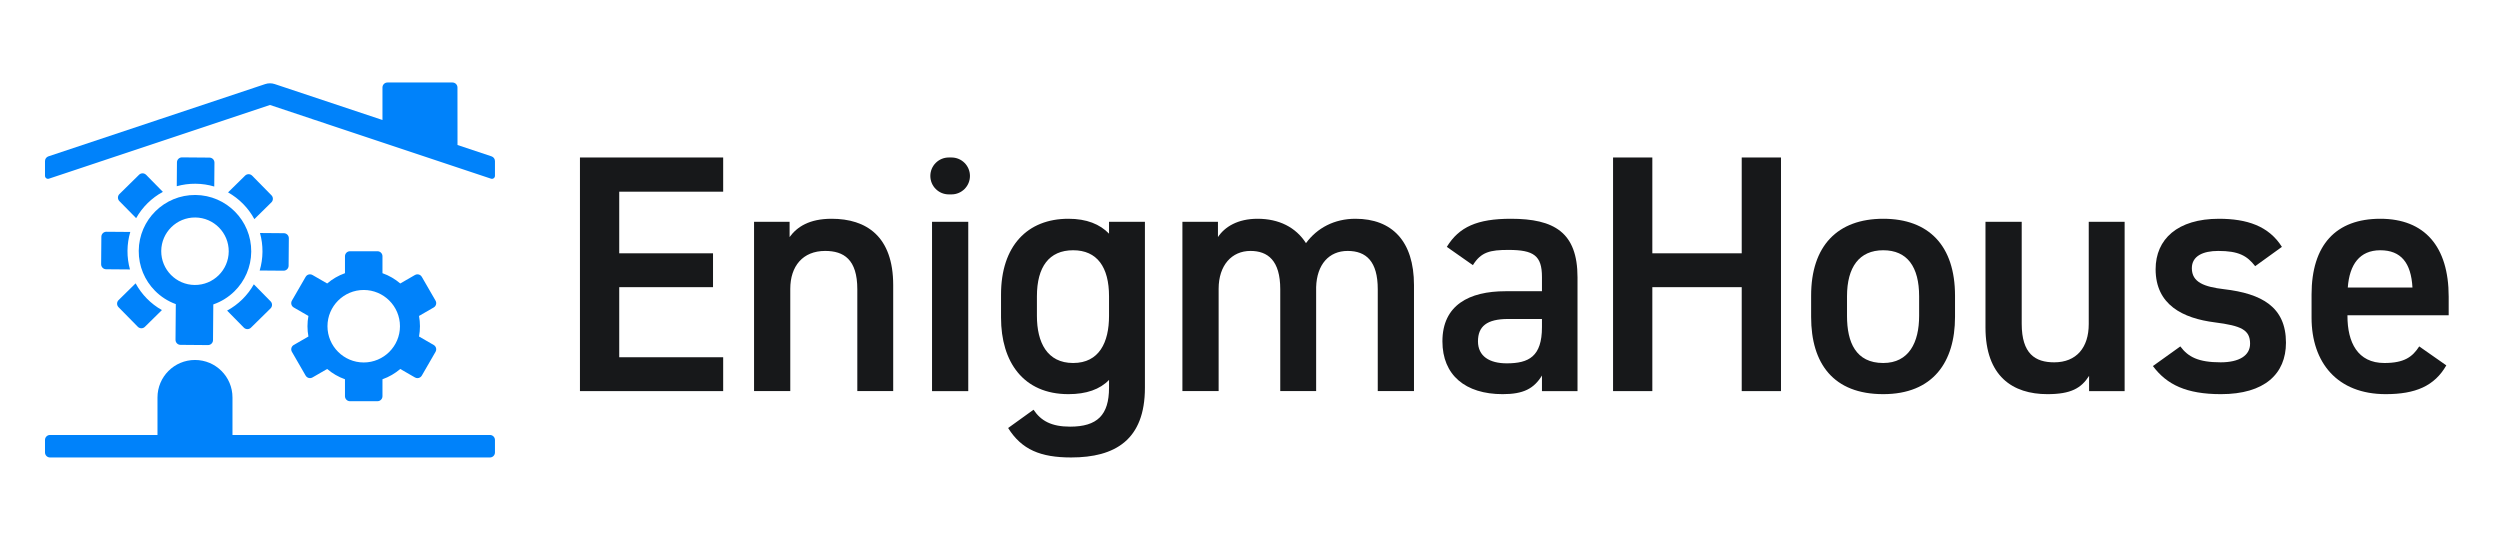
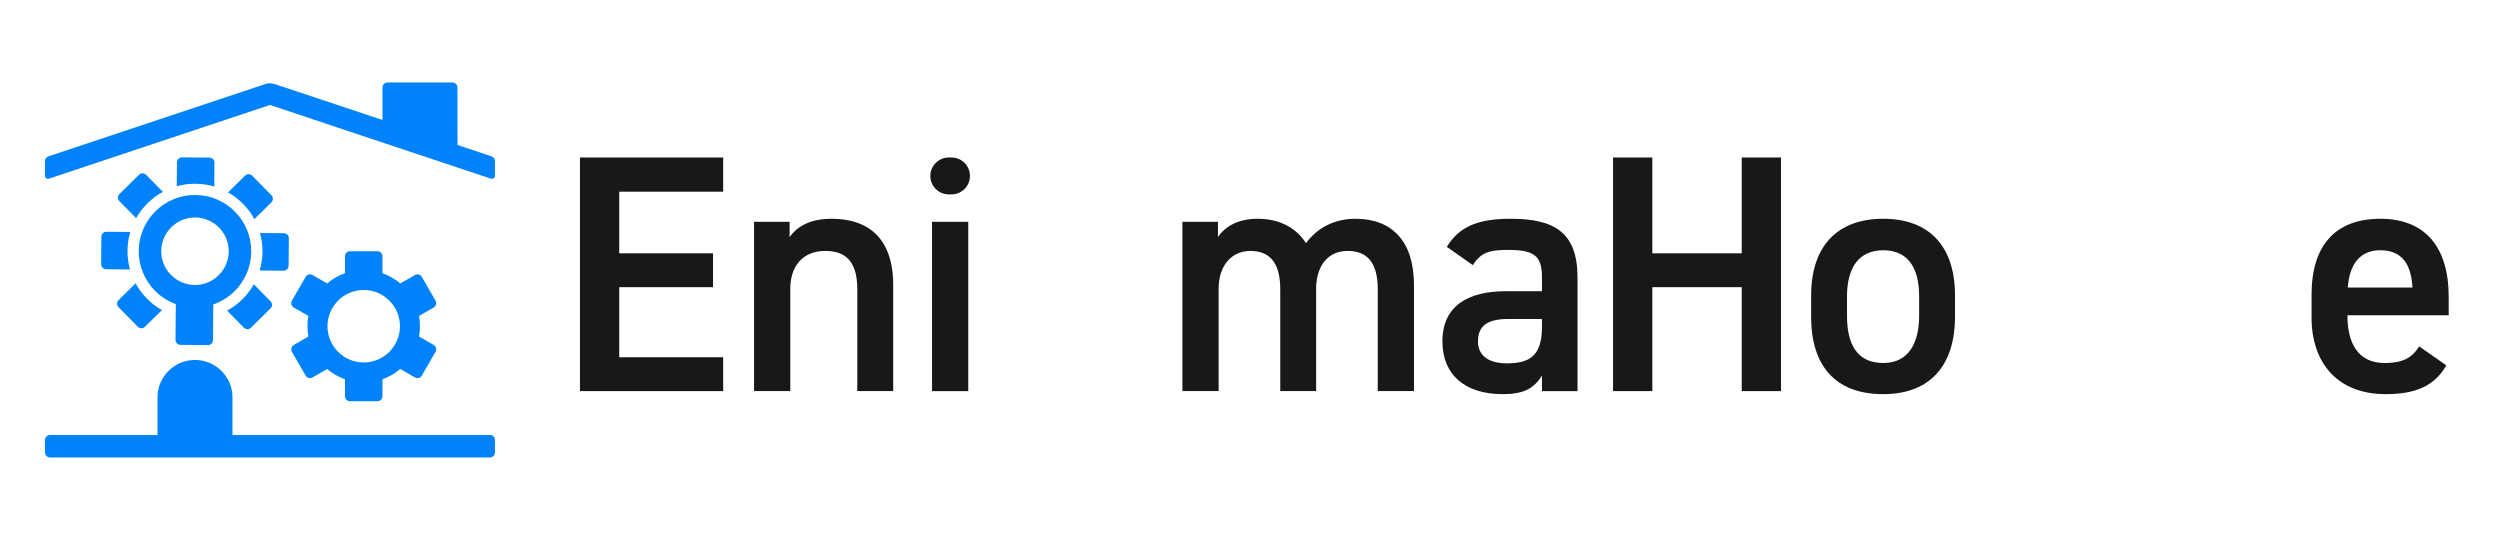
<svg xmlns="http://www.w3.org/2000/svg" width="926" height="200" viewBox="0 0 926 200" fill="none">
  <path d="M79.361 69.091L79.433 60.243C79.441 59.221 78.619 58.384 77.597 58.376L67.411 58.293C66.389 58.286 65.552 59.108 65.545 60.13L65.472 68.978C67.682 68.36 70.015 68.037 72.424 68.056C74.834 68.076 77.161 68.436 79.361 69.091Z" fill="#0082FA" />
  <path d="M52.815 64.202C52.341 64.198 51.865 64.374 51.502 64.734L44.241 71.876C43.511 72.593 43.502 73.765 44.22 74.495L50.428 80.804C52.743 76.695 56.183 73.309 60.328 71.063L54.12 64.754C53.761 64.389 53.289 64.204 52.815 64.2V64.202Z" fill="#0082FA" />
  <path d="M37.543 87.681L37.459 97.866C37.452 98.888 38.274 99.725 39.297 99.733L48.145 99.805C47.527 97.596 47.205 95.262 47.223 92.853C47.243 90.444 47.603 88.116 48.258 85.916L39.409 85.844C38.387 85.836 37.55 86.659 37.543 87.681Z" fill="#0082FA" />
  <path d="M50.23 104.951L43.92 111.159C43.191 111.875 43.182 113.047 43.9 113.777L51.043 121.038C51.402 121.403 51.874 121.588 52.348 121.592C52.822 121.596 53.298 121.42 53.661 121.06L59.971 114.853C55.861 112.538 52.476 109.097 50.23 104.953V104.951Z" fill="#0082FA" />
  <path d="M84.119 115.047L90.326 121.357C90.685 121.722 91.157 121.907 91.632 121.91C92.106 121.914 92.582 121.738 92.945 121.379L100.206 114.236C100.935 113.52 100.945 112.347 100.226 111.618L94.019 105.309C91.704 109.418 88.263 112.803 84.119 115.049V115.047Z" fill="#0082FA" />
  <path d="M106.903 98.43L106.986 88.245C106.994 87.222 106.171 86.385 105.149 86.378L96.3 86.306C96.919 88.515 97.241 90.848 97.222 93.257C97.202 95.667 96.843 97.995 96.187 100.195L105.036 100.267C106.058 100.274 106.896 99.452 106.903 98.43Z" fill="#0082FA" />
  <path d="M93.402 65.074C93.043 64.71 92.571 64.524 92.097 64.521C91.623 64.517 91.147 64.693 90.784 65.052L84.474 71.26C88.584 73.574 91.969 77.015 94.215 81.159L100.524 74.952C101.254 74.235 101.263 73.063 100.545 72.334L93.402 65.072V65.074Z" fill="#0082FA" />
  <path d="M181.482 161.112H86.111V147.223C86.111 139.553 79.893 133.334 72.222 133.334C64.552 133.334 58.333 139.553 58.333 147.223V161.112H18.519C17.496 161.112 16.667 161.941 16.667 162.964V167.593C16.667 168.615 17.496 169.445 18.519 169.445H181.482C182.504 169.445 183.333 168.615 183.333 167.593V162.964C183.333 161.941 182.504 161.112 181.482 161.112Z" fill="#0082FA" />
  <path d="M182.067 57.911L169.463 53.709L169.445 32.406C169.445 31.383 168.615 30.556 167.593 30.556H143.517C142.495 30.556 141.665 31.385 141.665 32.407V44.445L101.756 31.141C100.615 30.761 99.382 30.761 98.243 31.141L17.933 57.911C17.178 58.163 16.667 58.87 16.667 59.669V65.126C16.667 65.885 17.409 66.421 18.13 66.18L100 38.889L181.87 66.18C182.591 66.421 183.333 65.883 183.333 65.126V59.669C183.333 58.872 182.824 58.163 182.067 57.911Z" fill="#0082FA" />
  <path d="M57.609 78.206C53.809 81.945 51.435 87.133 51.389 92.885C51.343 98.637 53.632 103.865 57.371 107.665H57.372C59.528 109.857 62.167 111.574 65.119 112.645L65.084 117.02L65.011 125.869C65.004 126.891 65.826 127.728 66.848 127.735L77.034 127.819C78.056 127.826 78.893 127.004 78.9 125.982L78.972 117.133L79.008 112.757C81.974 111.735 84.641 110.063 86.834 107.907L86.837 107.904C90.637 104.165 93.011 98.976 93.058 93.224C93.104 87.472 90.815 82.246 87.076 78.445L87.072 78.441C83.334 74.641 78.145 72.267 72.393 72.22C66.641 72.174 61.413 74.463 57.613 78.202H57.611L57.609 78.206ZM72.324 80.556C79.217 80.611 84.778 86.265 84.722 93.157C84.667 100.05 79.013 105.611 72.121 105.556C65.228 105.5 59.667 99.846 59.722 92.954C59.778 86.061 65.432 80.5 72.324 80.556Z" fill="#0082FA" />
  <path d="M108.12 130.311L113.213 139.132C113.556 139.726 114.178 140.058 114.819 140.058C115.133 140.058 115.452 139.978 115.743 139.809L121.185 136.667C123.111 138.315 125.341 139.617 127.778 140.478V146.758C127.778 147.78 128.608 148.609 129.63 148.609H139.815C140.837 148.609 141.667 147.78 141.667 146.758V140.478C144.104 139.617 146.333 138.315 148.259 136.667L153.702 139.809C153.993 139.978 154.311 140.058 154.626 140.058C155.267 140.058 155.889 139.726 156.232 139.132L161.324 130.311C161.835 129.426 161.532 128.293 160.646 127.782L155.206 124.641C155.433 123.406 155.554 122.134 155.554 120.834C155.554 119.534 155.433 118.259 155.206 117.026L160.646 113.885C161.532 113.374 161.835 112.241 161.324 111.356L156.232 102.535C155.889 101.941 155.267 101.609 154.626 101.609C154.311 101.609 153.993 101.689 153.702 101.858L148.259 105C146.333 103.352 144.104 102.05 141.667 101.189V94.909C141.667 93.887 140.837 93.058 139.815 93.058H129.63C128.608 93.058 127.778 93.887 127.778 94.909V101.189C125.341 102.05 123.111 103.352 121.185 105L115.743 101.858C115.452 101.689 115.133 101.609 114.819 101.609C114.178 101.609 113.556 101.941 113.213 102.535L108.12 111.356C107.609 112.241 107.913 113.374 108.798 113.885L114.239 117.026C114.011 118.261 113.891 119.534 113.891 120.834C113.891 122.134 114.011 123.408 114.239 124.641L108.798 127.782C107.913 128.293 107.609 129.426 108.12 130.311ZM148.148 120.834C148.148 128.237 142.126 134.259 134.722 134.259C127.319 134.259 121.296 128.237 121.296 120.834C121.296 113.43 127.319 107.408 134.722 107.408C142.126 107.408 148.148 113.43 148.148 120.834Z" fill="#0082FA" />
  <path d="M267.863 58.334V71.001H229.363V93.825H264.102V106.365H229.363V132.325H267.863V144.865H214.815V58.334H267.863Z" fill="#17181A" />
  <path d="M279.298 82.161H292.467V87.803C295.226 84.04 299.741 81.031 308.017 81.031C320.934 81.031 330.841 87.553 330.841 105.611V144.863H317.548V107.115C317.548 96.079 312.532 92.944 305.635 92.944C297.358 92.944 292.719 98.587 292.719 106.991V144.863H279.3V82.159L279.298 82.161Z" fill="#17181A" />
  <path d="M351.431 58.334H352.435C356.209 58.334 359.27 61.393 359.27 65.169C359.27 68.943 356.211 72.004 352.435 72.004H351.431C347.657 72.004 344.596 68.945 344.596 65.169C344.596 61.395 347.655 58.334 351.431 58.334ZM345.224 82.162H358.643V144.865H345.224V82.162Z" fill="#17181A" />
-   <path d="M410.785 82.161H424.078V143.611C424.078 162.924 413.043 169.444 396.739 169.444C385.452 169.444 378.43 166.561 373.413 158.533L382.819 151.761C385.578 155.9 389.465 158.031 396.363 158.031C406.396 158.031 410.785 153.768 410.785 143.609V140.726C407.4 144.237 402.383 145.992 395.735 145.992C379.056 145.992 370.78 134.079 370.78 117.65V109.122C370.78 91.063 380.561 81.031 395.735 81.031C402.508 81.031 407.398 83.039 410.785 86.55V82.161ZM410.785 117.024V109.75C410.785 98.965 406.396 92.694 397.493 92.694C388.589 92.694 384.074 98.839 384.074 109.75V117.024C384.074 126.805 387.837 134.455 397.493 134.455C407.148 134.455 410.785 126.805 410.785 117.024Z" fill="#17181A" />
  <path d="M437.961 82.161H451.13V87.803C453.637 84.04 458.404 81.031 465.802 81.031C473.702 81.031 479.972 84.166 483.735 90.061C487.874 84.418 494.269 81.031 502.045 81.031C515.589 81.031 523.741 89.309 523.741 105.611V144.863H510.322V107.115C510.322 96.831 506.059 92.944 499.161 92.944C492.263 92.944 487.748 97.961 487.498 106.363V144.863H474.206V107.115C474.206 96.455 469.565 92.944 463.17 92.944C456.272 92.944 451.382 98.211 451.382 106.991V144.863H437.963V82.159L437.961 82.161Z" fill="#17181A" />
  <path d="M557.598 107.87H571.143V102.603C571.143 94.704 568.134 92.57 558.728 92.57C551.956 92.57 548.571 93.322 545.559 98.213L535.904 91.441C540.419 84.042 547.191 81.031 559.606 81.031C575.658 81.031 584.311 86.048 584.311 102.728V144.865H571.143V139.096C568.134 143.987 564.245 145.994 556.595 145.994C542.8 145.994 534.272 138.972 534.272 126.431C534.272 113.013 544.18 107.872 557.598 107.872V107.87ZM571.143 118.152H558.602C550.702 118.152 547.441 120.911 547.441 126.429C547.441 131.948 551.704 134.581 558.1 134.581C566.252 134.581 571.143 132.074 571.143 121.163V118.153V118.152Z" fill="#17181A" />
  <path d="M612.024 93.825H645.132V58.334H659.68V144.865H645.132V106.365H612.024V144.865H597.476V58.334H612.024V93.825Z" fill="#17181A" />
  <path d="M724.139 117.4C724.139 134.079 715.987 145.992 697.552 145.992C679.117 145.992 670.841 134.705 670.841 117.4V109.5C670.841 91.065 680.622 81.031 697.552 81.031C714.482 81.031 724.139 91.065 724.139 109.5V117.4ZM710.845 117.024V109.75C710.845 98.839 706.456 92.694 697.552 92.694C688.648 92.694 684.133 98.965 684.133 109.75V117.024C684.133 126.805 687.395 134.455 697.552 134.455C707.083 134.455 710.845 126.805 710.845 117.024Z" fill="#17181A" />
-   <path d="M786.967 144.865H773.798V139.222C770.913 143.737 767.152 145.994 758.372 145.994C745.456 145.994 735.422 139.348 735.422 121.289V82.161H748.841V119.909C748.841 131.07 753.858 134.206 760.88 134.206C769.158 134.206 773.67 128.689 773.67 120.035V82.161H786.963V144.865H786.967Z" fill="#17181A" />
-   <path d="M835.309 98.589C832.3 94.702 829.165 92.946 821.641 92.946C815.998 92.946 811.859 94.828 811.859 99.343C811.859 104.609 816.5 106.241 823.772 107.118C837.693 108.748 846.722 113.639 846.722 126.933C846.722 138.47 838.822 145.994 822.645 145.994C809.854 145.994 802.58 142.483 797.437 135.585L807.595 128.311C810.48 132.198 814.241 134.205 822.519 134.205C829.417 134.205 833.43 131.698 833.43 127.307C833.43 122.165 830.169 120.661 820.387 119.407C808.474 117.902 798.441 112.887 798.441 99.718C798.441 88.557 806.593 81.033 821.893 81.033C832.176 81.033 840.328 83.666 845.219 91.442L835.311 98.591L835.309 98.589Z" fill="#17181A" />
  <path d="M906.115 135.333C901.726 142.983 894.702 145.992 883.667 145.992C865.734 145.992 856.202 134.329 856.202 117.65V109.122C856.202 90.687 865.232 81.031 881.66 81.031C898.087 81.031 906.993 91.315 906.993 109.876V116.774H869.497V117.024C869.497 126.805 873.259 134.455 883.165 134.455C890.563 134.455 893.574 132.198 896.082 128.311L906.115 135.333ZM869.621 106.491H893.574C893.072 97.337 889.311 92.696 881.661 92.696C874.011 92.696 870.248 97.963 869.622 106.491H869.621Z" fill="#17181A" />
</svg>